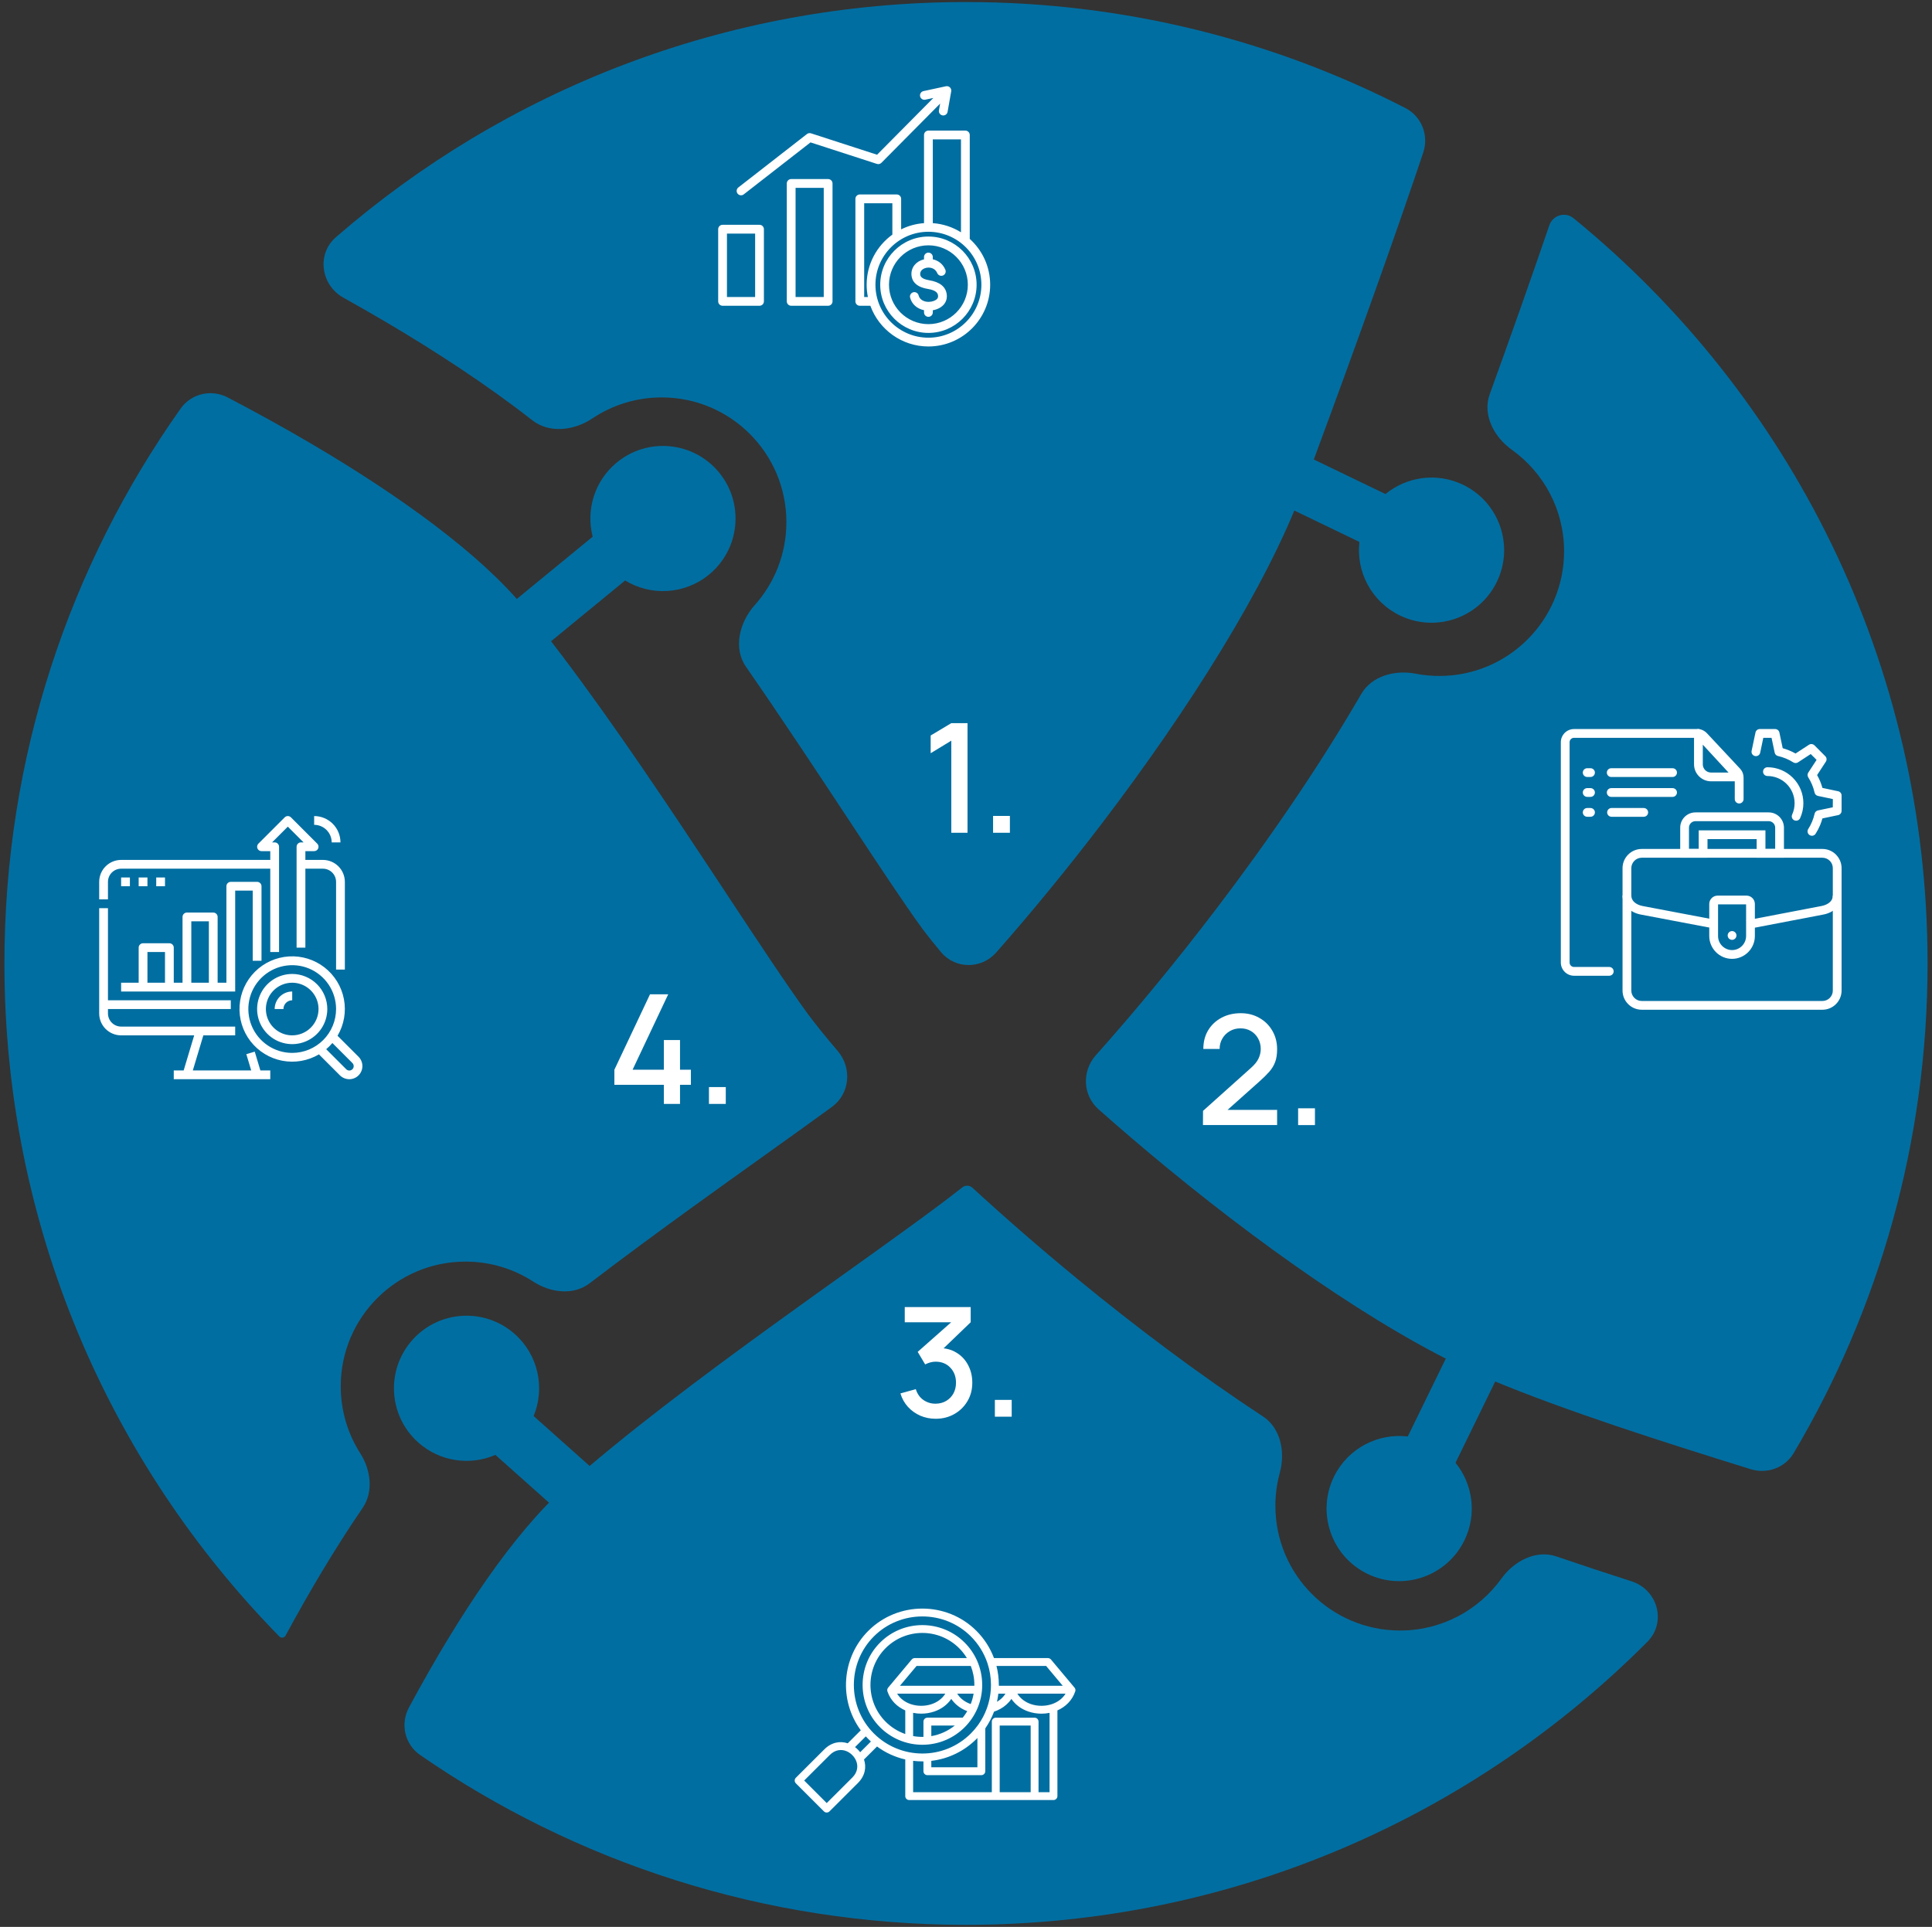
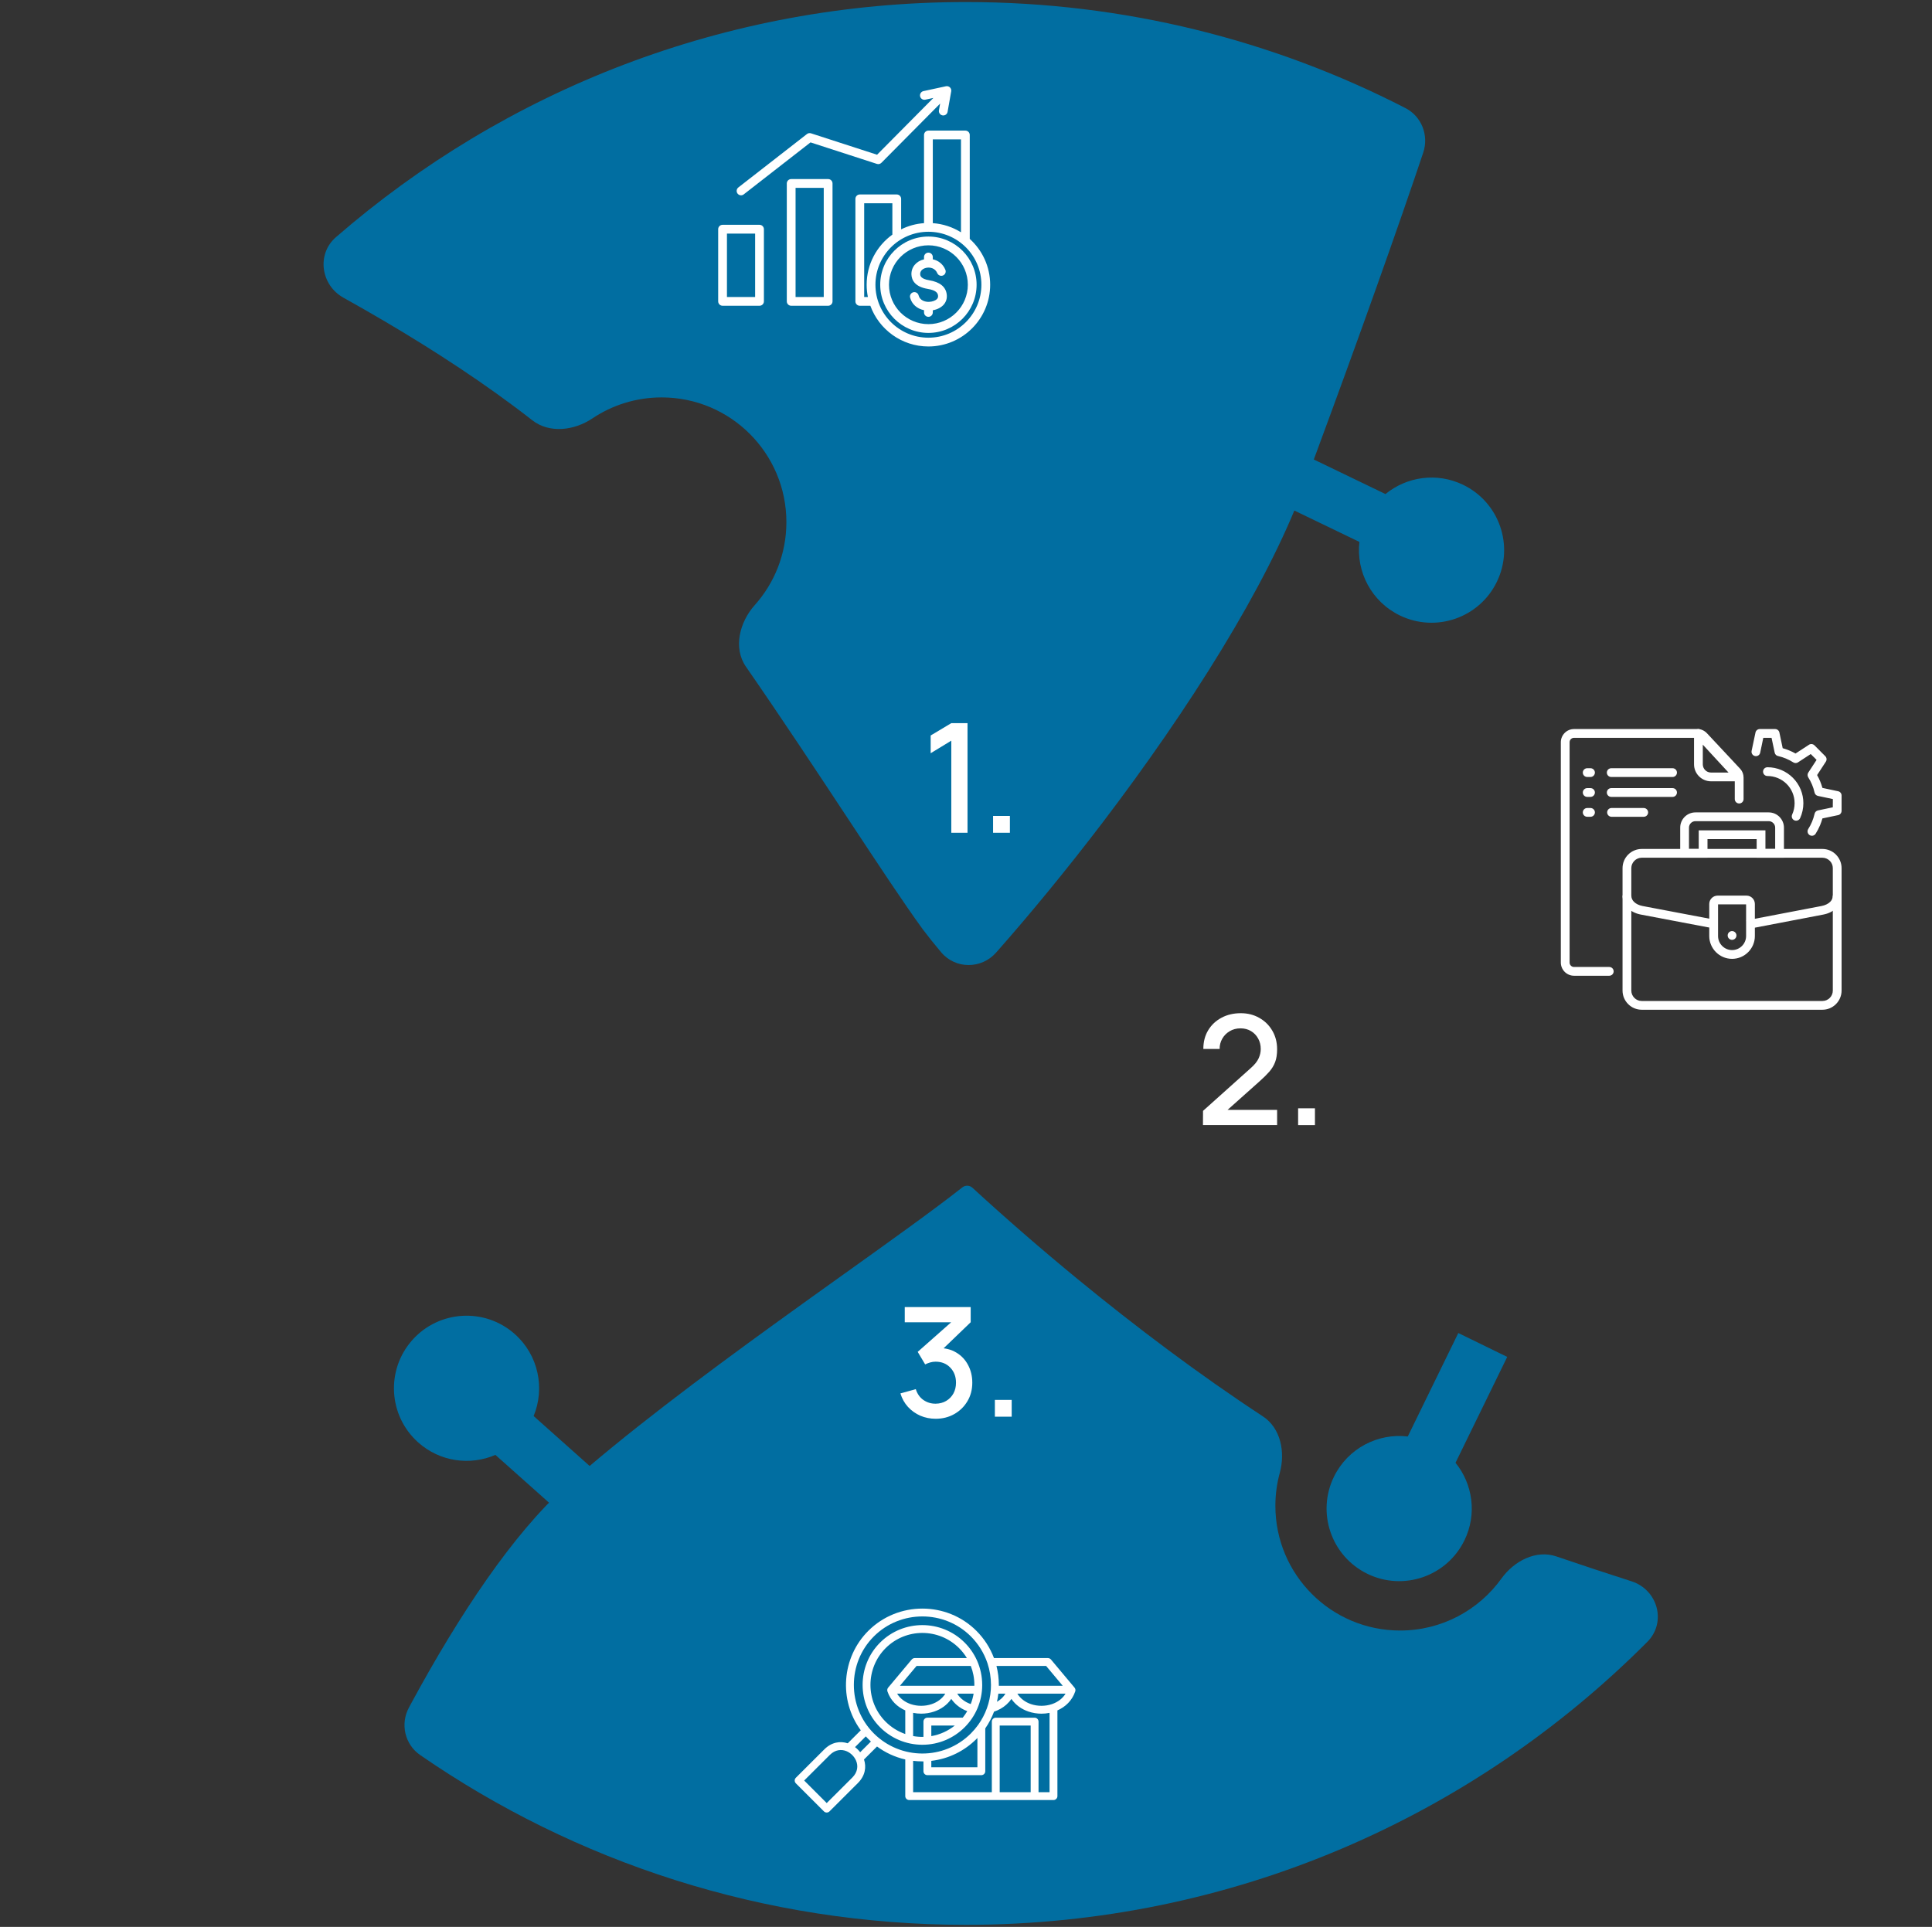
<svg xmlns="http://www.w3.org/2000/svg" width="406" height="405" viewBox="0 0 406 405" fill="none">
  <rect x="0" y="0" width="406" height="405" fill="#333333" stroke="none" />
  <path d="M297.195 37.663C297.852 35.736 298.482 33.875 299.082 32.086C300.3 28.457 298.749 24.469 295.345 22.717C267.666 8.472 236.272 0.43 203 0.43C152.355 0.43 106.062 19.061 70.601 49.844C66.485 53.417 67.419 59.928 72.182 62.577C75.118 64.211 78.076 65.902 81.032 67.645C91.385 73.751 102.153 80.747 111.867 88.34C115.465 91.151 120.676 90.498 124.468 87.955C128.636 85.16 133.651 83.53 139.047 83.53C153.522 83.53 165.256 95.264 165.256 109.739C165.256 116.44 162.742 122.553 158.605 127.187C155.414 130.762 154.029 136.194 156.758 140.132C160.561 145.619 164.28 151.12 167.829 156.431C171.497 161.918 174.951 167.152 178.147 171.993L178.168 172.024L178.172 172.03C184.588 181.75 189.959 189.887 193.912 195.321C195.036 196.815 196.33 198.431 197.778 200.152C200.787 203.728 206.242 203.714 209.335 200.211C216.525 192.068 224.177 182.775 231.725 172.858C249.907 148.967 266.175 123.161 273.658 103.113C281.885 81.072 290.738 56.578 297.195 37.663Z" fill="#016EA1" />
-   <path d="M230.279 221.807C227.326 225.117 227.522 230.202 230.84 233.146C235.482 237.265 240.371 241.447 245.433 245.606C268.63 264.666 293.812 281.883 313.567 290.108C328.962 296.517 349.246 303.014 367.909 308.804C371.356 309.874 375.104 308.505 376.944 305.401C394.812 275.262 405.07 240.079 405.07 202.5C405.07 139.323 376.077 82.917 330.67 45.863C328.925 44.439 326.314 45.222 325.586 47.353C321.961 57.976 317.612 70.271 313.051 82.886C311.493 87.194 313.968 91.864 317.695 94.527C324.347 99.281 328.684 107.067 328.684 115.867C328.684 130.342 316.949 142.076 302.474 142.076C300.763 142.076 299.09 141.912 297.47 141.599C293.133 140.76 288.27 142.056 286.055 145.877C277.188 161.171 266.455 176.761 255.597 191.027C247.257 201.985 238.585 212.498 230.279 221.807Z" fill="#016EA1" />
  <path d="M88.292 368.879C85.07 366.653 84.076 362.366 85.929 358.916C86.086 358.624 86.243 358.331 86.401 358.039C96.538 339.288 107.971 322.213 118.822 312.541C131.082 301.613 147.406 289.382 163.09 278.033C167.904 274.549 172.709 271.113 177.3 267.83L177.302 267.829C187.254 260.712 196.198 254.317 202.035 249.721L202.119 249.655L202.201 249.589C202.836 249.074 203.752 249.097 204.354 249.65C211.278 256.011 218.714 262.48 226.388 268.785C238.702 278.903 252.066 288.963 265.387 297.697C269.152 300.165 270.128 305.229 268.94 309.571C268.336 311.779 268.014 314.104 268.014 316.503C268.014 330.979 279.748 342.713 294.223 342.713C302.991 342.713 310.754 338.407 315.512 331.795C318.163 328.11 322.777 325.669 327.071 327.14C332.275 328.923 337.586 330.672 342.858 332.367C348.375 334.141 350.272 340.98 346.183 345.086C309.592 381.829 258.952 404.57 203 404.57C160.4 404.57 120.878 391.387 88.292 368.879Z" fill="#016EA1" />
-   <path d="M176.02 220.871C179.086 224.441 178.634 229.871 174.834 232.647C170.722 235.651 165.948 239.064 160.702 242.815L160.699 242.817C155.972 246.197 150.86 249.851 145.502 253.729C138.473 258.816 131.106 264.227 123.901 269.731C120.486 272.341 115.662 271.712 112.056 269.373C107.956 266.713 103.065 265.168 97.813 265.168C83.338 265.168 71.603 276.903 71.603 291.378C71.603 296.559 73.106 301.389 75.701 305.455C77.923 308.938 78.537 313.524 76.206 316.936C70.281 325.608 64.834 334.85 60.01 343.773C59.748 344.259 59.091 344.354 58.704 343.96C22.967 307.51 0.93 257.579 0.93 202.5C0.93 159.055 14.641 118.812 37.971 85.862C40.199 82.716 44.406 81.745 47.824 83.529C53.65 86.568 59.732 89.912 65.793 93.486C84.153 104.314 100.791 116.375 110.052 127.579C120.515 140.238 132.13 157.006 142.887 173.102C144.92 176.143 146.935 179.18 148.909 182.164C150.087 183.945 151.25 185.708 152.395 187.441L152.554 187.682C159.295 197.893 165.354 207.069 169.729 213.074L169.791 213.16L169.855 213.245C171.639 215.622 173.706 218.176 176.02 220.871Z" fill="#016EA1" />
  <path d="M112.139 297.631C114.551 291.803 113.165 284.843 108.19 280.409C101.901 274.804 92.259 275.358 86.654 281.647C81.048 287.935 81.602 297.577 87.891 303.183C92.469 307.264 98.824 308.08 104.106 305.796L122.592 322.274L130.204 313.734L112.139 297.631Z" fill="#016EA1" />
-   <path d="M131.367 122.009C136.751 125.296 143.841 125.005 148.993 120.778C155.505 115.434 156.453 105.822 151.109 99.31C145.765 92.797 136.153 91.85 129.641 97.194C124.9 101.084 123.108 107.236 124.546 112.808L105.402 128.517L112.659 137.361L131.367 122.009Z" fill="#016EA1" />
  <path d="M285.673 113.902C284.957 120.168 288.204 126.478 294.206 129.373C301.794 133.032 310.912 129.847 314.571 122.259C318.23 114.671 315.046 105.553 307.457 101.894C301.933 99.23 295.599 100.193 291.15 103.842L268.843 93.085L263.874 103.39L285.673 113.902Z" fill="#016EA1" />
  <path d="M295.836 301.927C289.574 301.18 283.248 304.396 280.323 310.384C276.627 317.954 279.767 327.087 287.336 330.784C294.906 334.481 304.04 331.341 307.736 323.771C310.428 318.26 309.496 311.921 305.869 307.454L316.736 285.201L306.456 280.181L295.836 301.927Z" fill="#016EA1" />
  <path d="M252.795 236.463L252.811 233.487L262.843 224.495C263.654 223.781 264.203 223.098 264.491 222.447C264.79 221.797 264.939 221.146 264.939 220.495C264.939 219.674 264.758 218.938 264.395 218.287C264.033 217.626 263.531 217.103 262.891 216.719C262.251 216.335 261.515 216.143 260.683 216.143C259.83 216.143 259.067 216.346 258.395 216.751C257.734 217.146 257.217 217.674 256.843 218.335C256.47 218.997 256.289 219.711 256.299 220.479H252.875C252.875 218.986 253.211 217.679 253.883 216.559C254.566 215.429 255.499 214.549 256.683 213.919C257.867 213.279 259.222 212.959 260.747 212.959C262.198 212.959 263.499 213.29 264.651 213.951C265.803 214.602 266.71 215.498 267.371 216.639C268.043 217.781 268.379 219.082 268.379 220.543C268.379 221.599 268.241 222.495 267.963 223.231C267.686 223.967 267.27 224.65 266.715 225.279C266.161 225.909 265.467 226.591 264.635 227.327L256.891 234.239L256.523 233.279H268.379V236.463H252.795ZM272.793 236.479V232.943H276.329V236.479H272.793Z" fill="white" />
  <path d="M196.626 298.203C195.485 298.203 194.413 297.989 193.41 297.563C192.408 297.125 191.538 296.507 190.802 295.707C190.077 294.907 189.549 293.963 189.218 292.875L192.45 291.979C192.76 292.971 193.298 293.733 194.066 294.267C194.834 294.789 195.688 295.045 196.626 295.035C197.469 295.024 198.21 294.827 198.85 294.443C199.49 294.059 199.992 293.541 200.354 292.891C200.717 292.229 200.898 291.472 200.898 290.619C200.898 289.339 200.498 288.283 199.698 287.451C198.909 286.619 197.874 286.203 196.594 286.203C196.232 286.203 195.858 286.256 195.474 286.363C195.101 286.469 194.749 286.608 194.418 286.779L192.85 284.139L200.978 276.955L201.33 277.915H190.13V274.731H203.986V277.915L197.234 284.411L197.202 283.323C198.653 283.323 199.912 283.648 200.978 284.299C202.045 284.939 202.866 285.813 203.442 286.923C204.029 288.021 204.322 289.253 204.322 290.619C204.322 292.091 203.976 293.397 203.282 294.539C202.6 295.68 201.677 296.576 200.514 297.227C199.362 297.877 198.066 298.203 196.626 298.203ZM209.067 297.771V294.235H212.603V297.771H209.067Z" fill="white" />
-   <path d="M139.509 232.026V228.01H129.109V224.842L136.597 208.986H140.421L132.933 224.842H139.509V218.602H142.901V224.842H145.189V228.01H142.901V232.026H139.509ZM148.982 232.026V228.49H152.518V232.026H148.982Z" fill="white" />
  <path d="M199.911 175.035V155.675L195.575 158.315V154.587L199.911 151.995H203.319V175.035H199.911ZM208.69 175.035V171.499H212.226V175.035H208.69Z" fill="white" />
  <g clip-path="url(#clip0_1_1587)">
    <path d="M345 178.437H382.968C383.497 178.436 384.021 178.541 384.51 178.744C384.998 178.947 385.442 179.245 385.815 179.62V179.627C386.19 179.999 386.487 180.442 386.691 180.929C386.894 181.416 386.999 181.939 386.999 182.467V208.202C386.999 209.308 386.545 210.32 385.815 211.049C385.442 211.424 384.999 211.722 384.51 211.925C384.021 212.128 383.497 212.233 382.968 212.232H345C344.471 212.232 343.947 212.127 343.458 211.924C342.97 211.721 342.526 211.424 342.153 211.049C341.777 210.676 341.48 210.232 341.276 209.744C341.073 209.255 340.969 208.731 340.969 208.202V182.467C340.969 181.361 341.423 180.349 342.153 179.62C342.526 179.245 342.97 178.948 343.459 178.745C343.947 178.542 344.471 178.437 345 178.437ZM382.968 180.279H345C344.713 180.28 344.429 180.337 344.165 180.448C343.9 180.559 343.66 180.721 343.458 180.925C343.254 181.127 343.092 181.367 342.981 181.632C342.87 181.896 342.813 182.18 342.812 182.467V208.202C342.812 208.804 343.061 209.353 343.458 209.75C343.66 209.953 343.9 210.114 344.165 210.224C344.43 210.334 344.713 210.39 345 210.39H382.968C383.255 210.39 383.54 210.334 383.806 210.224C384.071 210.114 384.313 209.953 384.516 209.75C384.719 209.547 384.88 209.306 384.99 209.04C385.1 208.774 385.157 208.49 385.156 208.202V182.467C385.157 182.18 385.1 181.895 384.99 181.629C384.881 181.364 384.719 181.122 384.516 180.919V180.926C384.106 180.513 383.549 180.281 382.968 180.279Z" fill="white" />
    <path d="M356.287 170.752H371.688C372.564 170.752 373.37 171.111 373.946 171.693C374.522 172.275 374.887 173.075 374.887 173.951V180.279H369.154V176.364H358.821V180.28H353.087V173.951C353.087 173.531 353.17 173.115 353.331 172.727C353.492 172.339 353.727 171.986 354.025 171.689C354.322 171.392 354.674 171.157 355.062 170.996C355.451 170.835 355.867 170.752 356.287 170.752ZM371.687 172.595H356.287C355.915 172.595 355.576 172.748 355.327 172.998C355.074 173.251 354.931 173.594 354.931 173.951V178.436H356.978V174.521H370.997V178.437H373.044V173.952C373.044 173.58 372.891 173.242 372.648 172.999H372.641C372.517 172.871 372.369 172.769 372.205 172.7C372.041 172.631 371.865 172.595 371.687 172.595Z" fill="white" />
    <path d="M338.179 203.243C338.685 203.243 339.101 203.652 339.101 204.164C339.1 204.408 339.002 204.642 338.83 204.814C338.657 204.987 338.423 205.084 338.179 205.085H330.764C330.009 205.085 329.318 204.772 328.813 204.273V204.267C328.555 204.011 328.351 203.707 328.212 203.372C328.072 203.037 328 202.678 328 202.315V155.998C328 155.243 328.313 154.552 328.813 154.047C329.068 153.789 329.372 153.585 329.707 153.446C330.042 153.306 330.401 153.234 330.764 153.234H356.683C357.08 153.234 357.451 153.311 357.797 153.464C358.144 153.625 358.457 153.85 358.719 154.129L365.674 161.571C365.693 161.59 365.706 161.609 365.725 161.628C365.938 161.868 366.106 162.143 366.224 162.441C366.342 162.761 366.403 163.099 366.403 163.44V167.957C366.403 168.201 366.306 168.435 366.133 168.608C365.96 168.781 365.726 168.878 365.482 168.878C365.36 168.879 365.24 168.855 365.127 168.809C365.015 168.763 364.913 168.696 364.826 168.61C364.74 168.524 364.672 168.423 364.625 168.311C364.578 168.198 364.554 168.078 364.554 167.957V163.44C364.554 163.311 364.541 163.197 364.503 163.094C364.464 163.01 364.417 162.931 364.362 162.857C364.349 162.844 364.336 162.838 364.323 162.825L357.375 155.384C357.283 155.286 357.175 155.206 357.055 155.147C356.937 155.099 356.811 155.075 356.684 155.077H330.764C330.644 155.077 330.524 155.101 330.413 155.148C330.302 155.195 330.202 155.265 330.118 155.352L330.112 155.345C329.945 155.511 329.843 155.748 329.843 155.998V202.315C329.843 202.571 329.945 202.801 330.112 202.968L330.118 202.974C330.284 203.135 330.514 203.243 330.764 203.243H338.179Z" fill="white" />
    <path d="M360.644 195.233L344.834 192.231C343.766 192.033 342.78 191.566 342.07 190.856C341.391 190.178 340.969 189.288 340.969 188.219H342.812C342.812 188.763 343.03 189.211 343.375 189.557C343.817 189.992 344.463 190.293 345.173 190.427L360.983 193.428L360.644 195.233ZM386.999 188.219C386.999 189.288 386.576 190.171 385.898 190.849V190.856C385.188 191.566 384.203 192.033 383.141 192.231L367.33 195.258L366.985 193.453L382.795 190.427C383.512 190.286 384.158 189.992 384.599 189.557C384.777 189.383 384.919 189.175 385.014 188.945C385.11 188.715 385.158 188.468 385.156 188.219H386.999ZM351.482 161.468C351.993 161.468 352.403 161.878 352.403 162.389C352.403 162.634 352.306 162.868 352.133 163.041C351.96 163.214 351.726 163.311 351.482 163.311H338.621C338.498 163.315 338.375 163.294 338.26 163.249C338.145 163.205 338.04 163.137 337.951 163.052C337.862 162.966 337.792 162.863 337.743 162.749C337.695 162.635 337.67 162.513 337.67 162.389C337.67 162.266 337.695 162.144 337.743 162.03C337.792 161.916 337.862 161.813 337.951 161.727C338.04 161.641 338.145 161.574 338.26 161.53C338.375 161.485 338.498 161.464 338.621 161.468H351.482ZM334.232 161.468C334.744 161.468 335.16 161.878 335.16 162.389C335.158 162.635 335.06 162.869 334.886 163.042C334.712 163.214 334.477 163.311 334.232 163.311H333.541C333.035 163.311 332.619 162.895 332.619 162.389C332.619 162.145 332.716 161.911 332.889 161.738C333.062 161.565 333.297 161.468 333.541 161.468H334.232ZM345.422 169.831C345.928 169.831 346.344 170.246 346.344 170.752C346.344 171.264 345.928 171.673 345.422 171.673H338.621C338.383 171.664 338.158 171.563 337.992 171.391C337.827 171.219 337.735 170.99 337.735 170.752C337.735 170.514 337.827 170.285 337.992 170.113C338.158 169.941 338.383 169.84 338.621 169.831H345.422ZM334.232 169.831C334.744 169.831 335.16 170.246 335.16 170.752C335.16 171.264 334.744 171.673 334.232 171.673H333.541C333.297 171.673 333.062 171.576 332.889 171.403C332.717 171.231 332.619 170.997 332.619 170.752C332.619 170.247 333.035 169.831 333.541 169.831H334.232ZM351.482 165.652C351.993 165.652 352.403 166.062 352.403 166.574C352.403 166.818 352.306 167.052 352.133 167.225C351.96 167.398 351.726 167.495 351.482 167.495H338.621C338.498 167.499 338.375 167.478 338.26 167.434C338.145 167.389 338.04 167.322 337.951 167.236C337.862 167.15 337.792 167.047 337.743 166.933C337.695 166.82 337.67 166.697 337.67 166.574C337.67 166.45 337.695 166.328 337.743 166.214C337.792 166.101 337.862 165.998 337.951 165.912C338.04 165.826 338.145 165.759 338.26 165.714C338.375 165.669 338.498 165.649 338.621 165.652H351.482ZM334.232 165.652C334.744 165.652 335.16 166.062 335.16 166.574C335.158 166.819 335.06 167.053 334.886 167.226C334.712 167.399 334.477 167.495 334.232 167.495H333.541C333.035 167.495 332.619 167.079 332.619 166.574C332.619 166.329 332.716 166.095 332.889 165.922C333.062 165.749 333.297 165.652 333.541 165.652H334.232ZM357.631 153.573L366.018 162.678C366.183 162.857 366.269 163.095 366.258 163.339C366.247 163.582 366.14 163.811 365.961 163.976C365.792 164.132 365.57 164.219 365.34 164.219H359.563C359.094 164.219 358.63 164.126 358.198 163.946C357.765 163.766 357.372 163.503 357.042 163.17L356.984 163.113C356.347 162.451 355.992 161.568 355.992 160.649V154.155C355.992 153.911 356.09 153.676 356.263 153.504C356.435 153.331 356.67 153.234 356.914 153.234C357.201 153.234 357.458 153.368 357.631 153.573ZM363.242 162.377L357.835 156.516V160.649C357.834 161.089 358.002 161.512 358.303 161.833L358.341 161.871C358.502 162.032 358.692 162.159 358.902 162.246C359.111 162.332 359.336 162.377 359.563 162.377L363.242 162.377ZM369.896 158.199C369.872 158.317 369.825 158.43 369.757 158.53C369.689 158.63 369.602 158.715 369.501 158.781C369.4 158.848 369.287 158.893 369.168 158.915C369.049 158.937 368.927 158.935 368.809 158.909C368.691 158.885 368.578 158.838 368.478 158.771C368.378 158.703 368.293 158.617 368.226 158.517C368.16 158.416 368.113 158.303 368.09 158.185C368.067 158.067 368.068 157.945 368.092 157.827L368.444 156.151L368.905 153.969C368.947 153.761 369.061 153.575 369.225 153.441C369.389 153.307 369.595 153.233 369.807 153.233H373.031C373.498 153.233 373.883 153.579 373.946 154.033L374.624 157.257C375.098 157.392 375.559 157.552 376.006 157.737C376.461 157.923 376.902 158.141 377.324 158.377L380.146 156.535C380.322 156.421 380.532 156.371 380.74 156.393C380.948 156.416 381.143 156.508 381.291 156.656H381.298L382.437 157.795C382.449 157.815 382.469 157.828 382.482 157.846L383.576 158.941C383.895 159.254 383.928 159.753 383.679 160.111L381.855 162.907C382.097 163.333 382.313 163.773 382.501 164.225C382.68 164.673 382.84 165.134 382.974 165.607L386.263 166.305C386.479 166.347 386.673 166.466 386.808 166.64C386.944 166.814 387.012 167.031 386.999 167.251V170.426C386.999 170.893 386.654 171.283 386.199 171.341L382.975 172.019C382.843 172.488 382.685 172.949 382.501 173.401C382.237 174.037 381.919 174.65 381.548 175.231C381.484 175.334 381.4 175.424 381.301 175.494C381.202 175.565 381.09 175.615 380.972 175.642C380.853 175.668 380.731 175.671 380.611 175.65C380.491 175.629 380.377 175.584 380.275 175.519C380.069 175.387 379.923 175.179 379.871 174.94C379.818 174.701 379.862 174.451 379.993 174.245C380.611 173.275 381.059 172.206 381.318 171.085C381.349 170.903 381.433 170.734 381.561 170.6C381.689 170.467 381.854 170.375 382.035 170.336L385.156 169.684V168.814H385.163V167.95L382.034 167.291C381.861 167.255 381.702 167.17 381.577 167.046C381.451 166.922 381.363 166.765 381.324 166.593C381.199 166.024 381.024 165.467 380.799 164.93C380.575 164.392 380.305 163.874 379.992 163.382C379.9 163.233 379.851 163.061 379.852 162.885C379.853 162.709 379.904 162.538 379.999 162.39L381.746 159.716L381.183 159.146C381.164 159.134 381.151 159.12 381.131 159.101L380.517 158.487L377.9 160.195C377.751 160.31 377.571 160.375 377.383 160.383C377.195 160.391 377.01 160.341 376.852 160.24C376.36 159.928 375.842 159.658 375.303 159.434C374.779 159.217 374.237 159.044 373.685 158.916C373.503 158.886 373.334 158.802 373.201 158.674C373.069 158.545 372.978 158.38 372.942 158.199L372.282 155.076H370.548L370.248 156.522L369.896 158.199ZM371.419 163.106C370.907 163.106 370.497 162.696 370.497 162.185C370.497 161.673 370.907 161.263 371.419 161.263C373.504 161.263 375.392 162.108 376.761 163.477C377.463 164.178 378.019 165.009 378.397 165.925C378.776 166.841 378.97 167.823 378.969 168.814C378.97 169.356 378.912 169.896 378.796 170.426C378.68 170.954 378.509 171.469 378.285 171.961C378.183 172.183 377.997 172.356 377.767 172.441C377.538 172.526 377.285 172.517 377.062 172.416C376.953 172.365 376.855 172.294 376.773 172.206C376.691 172.117 376.628 172.014 376.586 171.901C376.545 171.788 376.526 171.668 376.531 171.547C376.536 171.427 376.564 171.309 376.615 171.2C376.781 170.842 376.909 170.451 376.998 170.041C377.082 169.645 377.126 169.235 377.126 168.813C377.126 167.239 376.487 165.812 375.456 164.776C374.385 163.707 372.933 163.106 371.419 163.106Z" fill="white" />
    <path d="M360.945 188.246H367.029C367.51 188.246 367.944 188.444 368.258 188.757L368.265 188.763C368.592 189.091 368.776 189.535 368.776 189.999V196.743C368.776 198.06 368.239 199.257 367.369 200.127C366.505 200.997 365.302 201.535 363.984 201.535C362.666 201.535 361.469 200.997 360.599 200.127C359.735 199.257 359.191 198.061 359.191 196.743V189.999C359.191 189.519 359.39 189.077 359.71 188.763V188.757C360.039 188.431 360.482 188.247 360.945 188.246ZM366.934 190.088H361.041V196.743C361.04 197.129 361.116 197.512 361.264 197.869C361.413 198.226 361.63 198.55 361.905 198.822C362.177 199.097 362.501 199.315 362.858 199.465C363.214 199.614 363.597 199.691 363.984 199.692C364.372 199.692 364.756 199.615 365.114 199.466C365.472 199.316 365.797 199.098 366.07 198.822C366.622 198.271 366.932 197.523 366.934 196.743V190.088Z" fill="white" />
    <path d="M363.983 197.542C364.492 197.542 364.905 197.13 364.905 196.621C364.905 196.112 364.492 195.699 363.983 195.699C363.475 195.699 363.062 196.112 363.062 196.621C363.062 197.13 363.475 197.542 363.983 197.542Z" fill="white" />
  </g>
  <path d="M174.028 37.637H166.263C166.018 37.637 165.784 37.734 165.611 37.907C165.438 38.08 165.341 38.314 165.341 38.559V63.344C165.341 63.589 165.438 63.824 165.611 63.996C165.784 64.169 166.018 64.266 166.263 64.266H174.028C174.273 64.266 174.507 64.169 174.68 63.996C174.853 63.824 174.95 63.589 174.95 63.344V38.559C174.95 38.314 174.853 38.08 174.68 37.907C174.507 37.734 174.273 37.637 174.028 37.637ZM173.106 62.422H167.185V39.48H173.106V62.422ZM159.609 47.251H151.844C151.599 47.251 151.365 47.348 151.192 47.521C151.019 47.694 150.922 47.928 150.922 48.173V63.344C150.922 63.589 151.019 63.823 151.192 63.996C151.365 64.169 151.599 64.266 151.844 64.266H159.609C159.854 64.266 160.088 64.169 160.261 63.996C160.434 63.823 160.531 63.589 160.531 63.344V48.173C160.531 47.928 160.434 47.694 160.261 47.521C160.088 47.348 159.854 47.251 159.609 47.251ZM158.687 62.422H152.766V49.095H158.687V62.422ZM154.999 40.694C154.849 40.501 154.781 40.256 154.812 40.014C154.842 39.771 154.967 39.55 155.16 39.4L169.579 28.172C169.698 28.08 169.838 28.018 169.986 27.992C170.134 27.966 170.287 27.977 170.43 28.023L184.31 32.522L196.144 20.586L194.445 20.952C194.206 21.002 193.958 20.955 193.754 20.823C193.549 20.69 193.406 20.482 193.355 20.244C193.303 20.006 193.348 19.757 193.48 19.552C193.611 19.347 193.819 19.202 194.056 19.15L198.79 18.13C198.937 18.098 199.091 18.103 199.236 18.145C199.381 18.186 199.514 18.262 199.623 18.367C199.732 18.472 199.813 18.602 199.86 18.746C199.907 18.89 199.918 19.043 199.892 19.191L199.131 23.505C199.088 23.746 198.952 23.96 198.752 24.1C198.552 24.241 198.304 24.296 198.063 24.253C197.944 24.232 197.83 24.188 197.728 24.123C197.626 24.058 197.537 23.973 197.468 23.874C197.399 23.775 197.349 23.663 197.323 23.545C197.297 23.427 197.294 23.304 197.315 23.185L197.565 21.772L185.22 34.222C185.099 34.343 184.948 34.429 184.782 34.469C184.617 34.509 184.443 34.503 184.281 34.45L170.326 29.928L156.293 40.855C156.131 40.981 155.932 41.05 155.727 41.049C155.586 41.05 155.448 41.018 155.322 40.956C155.196 40.895 155.085 40.805 154.999 40.694ZM203.789 50.215V28.372C203.789 28.128 203.691 27.893 203.519 27.72C203.346 27.547 203.111 27.45 202.867 27.45H195.101C194.857 27.45 194.622 27.547 194.449 27.72C194.276 27.893 194.179 28.128 194.179 28.372V46.902C192.506 47.02 190.873 47.462 189.369 48.206V41.795C189.369 41.55 189.272 41.316 189.099 41.143C188.927 40.97 188.692 40.873 188.448 40.873H180.682C180.438 40.873 180.203 40.97 180.03 41.143C179.857 41.316 179.76 41.55 179.76 41.795V63.344C179.76 63.589 179.857 63.824 180.03 63.996C180.203 64.169 180.438 64.266 180.682 64.266H182.9C184.712 69.252 189.497 72.823 195.101 72.823C202.257 72.823 208.078 67.002 208.078 59.846C208.078 56.029 206.421 52.591 203.789 50.215ZM201.945 29.294V48.825C200.202 47.74 198.185 47.055 196.023 46.903V29.294H201.945ZM181.604 62.423V42.717H187.526V49.316C184.257 51.675 182.124 55.516 182.124 59.846C182.124 60.728 182.213 61.59 182.382 62.423H181.604ZM195.101 70.979C188.962 70.979 183.968 65.985 183.968 59.846C183.968 53.707 188.962 48.713 195.101 48.713C201.24 48.713 206.234 53.707 206.234 59.846C206.234 65.985 201.24 70.979 195.101 70.979ZM198.953 61.89C199.051 62.695 198.834 63.431 198.325 64.019C197.802 64.624 196.973 65.048 196.023 65.214V65.671C196.023 65.916 195.926 66.15 195.753 66.323C195.58 66.496 195.346 66.593 195.101 66.593C194.857 66.593 194.622 66.496 194.449 66.323C194.276 66.15 194.179 65.916 194.179 65.671V65.199C192.717 64.903 191.596 63.917 191.254 62.545C191.194 62.308 191.232 62.057 191.358 61.847C191.484 61.638 191.688 61.487 191.925 61.428C192.162 61.369 192.413 61.406 192.623 61.532C192.832 61.658 192.983 61.862 193.043 62.099C193.299 63.127 194.364 63.466 195.199 63.448C195.921 63.431 196.617 63.175 196.93 62.813C197.097 62.621 197.158 62.398 197.123 62.112C197.063 61.621 196.763 61.019 194.96 60.723C192.227 60.274 191.589 58.845 191.534 57.725C191.459 56.184 192.521 54.893 194.179 54.508V54.021C194.179 53.776 194.276 53.542 194.449 53.369C194.622 53.196 194.857 53.099 195.101 53.099C195.346 53.099 195.58 53.196 195.753 53.369C195.926 53.542 196.023 53.776 196.023 54.021V54.5C197.1 54.737 198.126 55.418 198.661 56.693C198.756 56.918 198.757 57.172 198.665 57.398C198.572 57.625 198.394 57.805 198.168 57.9C198.056 57.947 197.937 57.971 197.816 57.972C197.695 57.972 197.575 57.949 197.463 57.903C197.35 57.857 197.248 57.79 197.162 57.705C197.076 57.62 197.008 57.518 196.961 57.407C196.527 56.373 195.466 56.107 194.607 56.302C194.393 56.35 193.328 56.643 193.376 57.636C193.389 57.9 193.423 58.602 195.259 58.903C197.515 59.274 198.758 60.278 198.953 61.89ZM195.101 49.719C189.517 49.719 184.974 54.262 184.974 59.846C184.974 65.43 189.517 69.973 195.101 69.973C200.685 69.973 205.228 65.43 205.228 59.846C205.228 54.262 200.685 49.719 195.101 49.719ZM195.101 68.13C190.534 68.13 186.818 64.414 186.818 59.846C186.818 55.279 190.534 51.563 195.101 51.563C199.669 51.563 203.385 55.279 203.385 59.846C203.385 64.414 199.669 68.13 195.101 68.13Z" fill="white" />
  <path fill-rule="evenodd" clip-rule="evenodd" d="M190.237 364.465V359.501C188.555 358.767 187.159 357.445 186.501 355.536C186.399 355.267 186.442 354.952 186.64 354.715L191.565 348.837C191.642 348.733 191.742 348.649 191.857 348.591C191.972 348.533 192.1 348.503 192.229 348.503H203.187C202.729 347.745 202.181 347.045 201.554 346.419C197.285 342.15 190.374 342.15 186.104 346.419C181.862 350.661 181.862 357.626 186.104 361.869C187.257 363.022 188.665 363.917 190.237 364.465ZM205.284 348.949C205.299 348.979 205.312 349.008 205.324 349.039C206.017 350.599 206.403 352.326 206.403 354.146H206.406C206.406 357.619 204.998 360.763 202.722 363.038C200.446 365.314 197.303 366.722 193.83 366.722C190.357 366.722 187.212 365.314 184.937 363.038C180.053 358.154 180.053 350.137 184.937 345.253C189.846 340.345 197.813 340.345 202.722 345.253C203.783 346.313 204.655 347.564 205.284 348.949ZM204.005 350.156C204.491 351.393 204.758 352.738 204.758 354.145H204.754C204.754 354.206 204.753 354.266 204.753 354.326H189.118L192.613 350.155H204.005V350.156ZM204.601 355.98C204.474 356.728 204.269 357.462 203.99 358.168C203.304 357.931 202.669 357.581 202.13 357.117C201.748 356.791 201.42 356.407 201.158 355.98H204.601ZM203.263 359.659C202.979 360.141 202.661 360.6 202.31 361.031H194.885C194.428 361.031 194.059 361.4 194.059 361.857V365.066C193.332 365.081 192.605 365.024 191.889 364.896V360.016C192.448 360.128 193.019 360.185 193.589 360.185C194.515 360.185 195.446 360.036 196.322 359.738C197.757 359.249 199.036 358.364 199.907 357.079C200.236 357.564 200.624 357.993 201.057 358.365C201.709 358.928 202.459 359.358 203.263 359.659ZM205.193 342.781C206.8 344.388 208.069 346.335 208.882 348.504H220.218V348.505C220.454 348.505 220.688 348.606 220.851 348.8L225.807 354.715C225.897 354.823 225.959 354.953 225.985 355.092C226.011 355.231 226.001 355.375 225.955 355.509C225.302 357.432 223.9 358.762 222.21 359.501V377.516C222.21 377.972 221.841 378.342 221.384 378.342H191.063C190.606 378.342 190.237 377.972 190.237 377.516V369.813C188.056 369.315 186.044 368.373 184.301 367.087L181.566 369.815C182.09 371.393 181.835 373.22 180.28 374.772L174.311 380.728C173.989 381.047 173.469 381.047 173.148 380.726L173.147 380.728L167.243 374.824C167.163 374.744 167.1 374.647 167.059 374.542C167.017 374.436 166.998 374.322 167.002 374.209C167.007 374.095 167.034 373.984 167.084 373.881C167.133 373.779 167.203 373.688 167.289 373.613L173.221 367.695C174.766 366.153 176.581 365.896 178.151 366.413L180.891 363.68C176.203 357.328 176.874 348.373 182.465 342.782C188.707 336.54 198.952 336.54 205.193 342.781ZM209.402 350.156C209.728 351.432 209.901 352.769 209.901 354.146C209.901 354.207 209.901 354.267 209.9 354.328H223.331L219.836 350.156H209.402ZM209.798 355.98C209.731 356.559 209.635 357.13 209.508 357.689C209.826 357.505 210.124 357.292 210.396 357.047C210.738 356.741 211.04 356.384 211.29 355.98H209.798ZM208.891 359.764C209.851 359.446 210.746 358.95 211.5 358.273C211.89 357.924 212.24 357.528 212.541 357.084C213.412 358.368 214.691 359.254 216.126 359.741C217.001 360.039 217.932 360.189 218.859 360.189C219.429 360.189 220 360.132 220.559 360.02V376.692H218.243V361.858C218.243 361.402 217.873 361.032 217.417 361.032H209.254C208.797 361.032 208.428 361.402 208.428 361.858V376.691H191.889V370.101C192.525 370.177 193.173 370.217 193.83 370.217C193.906 370.217 193.982 370.216 194.058 370.216V372.285C194.058 372.741 194.427 373.111 194.884 373.111H206.223C206.68 373.111 207.049 372.741 207.049 372.285V363.286C207.801 362.202 208.423 361.019 208.891 359.764ZM205.397 365.3C205.33 365.37 205.262 365.44 205.193 365.508C202.702 367.999 199.396 369.677 195.71 370.106V371.456H205.397V365.3ZM183.021 366.038C182.832 365.866 182.647 365.69 182.466 365.509C182.287 365.33 182.112 365.146 181.941 364.959L179.679 367.215C179.887 367.372 180.084 367.544 180.267 367.728C180.444 367.905 180.609 368.095 180.76 368.294L183.021 366.038ZM204.026 343.949C205.586 345.509 206.79 347.426 207.506 349.565C207.511 349.583 207.517 349.599 207.522 349.616C207.993 351.04 208.248 352.562 208.248 354.145C208.248 354.451 208.239 354.756 208.22 355.058C208.218 355.084 208.215 355.11 208.215 355.136C208.029 357.878 207.076 360.41 205.57 362.519C205.559 362.533 205.548 362.547 205.538 362.563C205.082 363.195 204.576 363.79 204.026 364.341C198.353 370.014 189.22 369.926 183.635 364.341C178.034 358.741 178.034 349.55 183.635 343.949C189.234 338.349 198.426 338.349 204.026 343.949ZM195.711 364.907V362.684H200.644C199.24 363.805 197.555 364.588 195.711 364.907ZM173.733 378.978L179.119 373.604C180.248 372.477 180.362 371.154 179.901 370.068C179.715 369.631 179.438 369.229 179.099 368.888C178.76 368.548 178.36 368.272 177.925 368.085C176.839 367.62 175.514 367.732 174.383 368.86L168.994 374.239L173.733 378.978ZM216.591 376.69V362.684H210.08V376.691H216.591V376.69ZM188.523 355.98H198.655C197.994 357.047 196.963 357.781 195.792 358.179C195.094 358.416 194.343 358.535 193.588 358.535C192.835 358.535 192.087 358.417 191.391 358.181C191.354 358.166 191.316 358.152 191.277 358.141C190.153 357.735 189.164 357.014 188.523 355.98ZM223.923 355.98H213.792C214.453 357.047 215.484 357.781 216.655 358.179C217.353 358.416 218.104 358.535 218.859 358.535C219.612 358.535 220.36 358.417 221.056 358.181C221.092 358.166 221.13 358.152 221.169 358.141C222.294 357.737 223.284 357.014 223.923 355.98Z" fill="white" />
-   <path d="M22.688 189.038H20.844V185.351C20.845 184.129 21.331 182.957 22.195 182.093C23.059 181.229 24.231 180.743 25.453 180.741H56.797V178.897H54.953C54.771 178.898 54.593 178.843 54.441 178.742C54.289 178.641 54.171 178.497 54.101 178.328C54.032 178.16 54.013 177.975 54.049 177.796C54.084 177.617 54.172 177.453 54.301 177.324L59.833 171.792C59.918 171.707 60.02 171.639 60.132 171.593C60.243 171.546 60.363 171.522 60.484 171.522C60.605 171.522 60.725 171.546 60.837 171.593C60.949 171.639 61.051 171.707 61.136 171.792L66.668 177.324C66.796 177.453 66.884 177.617 66.92 177.796C66.955 177.975 66.937 178.16 66.867 178.328C66.798 178.497 66.679 178.641 66.528 178.742C66.376 178.843 66.198 178.898 66.016 178.897H64.172V180.741H67.859C69.081 180.743 70.253 181.229 71.117 182.093C71.981 182.957 72.467 184.129 72.469 185.351V203.788H70.625V185.351C70.624 184.617 70.332 183.914 69.814 183.396C69.296 182.877 68.593 182.586 67.859 182.585H64.172V199.179H62.328V177.976C62.328 177.731 62.425 177.497 62.598 177.324C62.771 177.151 63.005 177.054 63.25 177.054H63.79L60.484 173.748L57.179 177.054H57.719C57.963 177.054 58.198 177.151 58.371 177.324C58.544 177.497 58.641 177.731 58.641 177.976V200.101H56.797V182.585H25.453C24.72 182.586 24.017 182.877 23.498 183.396C22.98 183.914 22.688 184.617 22.688 185.351V189.038ZM25.453 217.616H40.808L38.595 224.991H36.516V226.835H56.797V224.991H54.717L53.532 221.039L51.765 221.569L52.792 224.991H40.52L42.732 217.616H49.422V215.772H25.453C24.72 215.772 24.017 215.48 23.498 214.962C22.98 214.443 22.688 213.74 22.688 213.007V212.085H48.5V210.241H22.688V190.882H20.844V213.007C20.845 214.229 21.331 215.401 22.195 216.265C23.059 217.129 24.231 217.615 25.453 217.616ZM53.109 201.944V187.194H49.422V208.397H25.453V206.554H29.141V199.179C29.141 198.934 29.238 198.7 29.411 198.527C29.584 198.354 29.818 198.257 30.062 198.257H35.594C35.838 198.257 36.073 198.354 36.246 198.527C36.419 198.7 36.516 198.934 36.516 199.179V206.554H38.359V192.726C38.359 192.481 38.456 192.247 38.629 192.074C38.802 191.901 39.037 191.804 39.281 191.804H44.812C45.057 191.804 45.291 191.901 45.464 192.074C45.637 192.247 45.734 192.481 45.734 192.726V206.554H47.578V186.272C47.578 186.028 47.675 185.794 47.848 185.621C48.021 185.448 48.255 185.351 48.5 185.351H54.031C54.276 185.351 54.51 185.448 54.683 185.621C54.856 185.794 54.953 186.028 54.953 186.272V201.944H53.109ZM34.672 200.101H30.984V206.554H34.672V200.101ZM43.891 193.647H40.203V206.554H43.891V193.647ZM25.453 184.429V186.272H27.297V184.429H25.453ZM30.984 184.429H29.141V186.272H30.984V184.429ZM32.828 184.429V186.272H34.672V184.429H32.828ZM75.346 222.114C75.863 222.634 76.154 223.336 76.156 224.069C76.157 224.433 76.085 224.792 75.946 225.128C75.808 225.464 75.604 225.769 75.347 226.026C75.09 226.283 74.785 226.486 74.449 226.625C74.114 226.764 73.754 226.835 73.391 226.835C72.659 226.829 71.957 226.538 71.435 226.025L67.023 221.612C64.702 222.981 61.961 223.457 59.314 222.95C56.667 222.443 54.297 220.987 52.646 218.857C50.996 216.727 50.179 214.068 50.349 211.378C50.519 208.689 51.664 206.154 53.569 204.248C55.475 202.343 58.01 201.197 60.7 201.027C63.389 200.858 66.048 201.674 68.178 203.325C70.309 204.975 71.764 207.346 72.271 209.993C72.778 212.64 72.302 215.38 70.933 217.702L75.346 222.114ZM70.625 212.085C70.625 210.262 70.084 208.479 69.071 206.963C68.058 205.447 66.619 204.266 64.934 203.568C63.25 202.87 61.396 202.688 59.608 203.043C57.819 203.399 56.177 204.277 54.888 205.566C53.598 206.856 52.72 208.498 52.365 210.287C52.009 212.075 52.191 213.928 52.889 215.613C53.587 217.297 54.769 218.737 56.285 219.75C57.801 220.763 59.583 221.304 61.406 221.304C63.85 221.301 66.194 220.329 67.922 218.601C69.65 216.872 70.622 214.529 70.625 212.085ZM74.042 223.418L69.849 219.225C69.451 219.694 69.016 220.13 68.546 220.528L72.739 224.721C72.824 224.81 72.926 224.881 73.038 224.93C73.151 224.98 73.272 225.006 73.395 225.007C73.518 225.009 73.64 224.986 73.754 224.94C73.868 224.893 73.972 224.825 74.059 224.738C74.145 224.651 74.214 224.547 74.26 224.433C74.307 224.32 74.33 224.198 74.328 224.075C74.327 223.952 74.3 223.83 74.251 223.718C74.202 223.605 74.131 223.503 74.041 223.419L74.042 223.418ZM68.781 212.085C68.781 213.544 68.349 214.97 67.538 216.182C66.728 217.395 65.576 218.34 64.228 218.899C62.881 219.457 61.398 219.603 59.968 219.318C58.537 219.034 57.223 218.331 56.191 217.3C55.16 216.268 54.458 214.954 54.173 213.524C53.888 212.093 54.034 210.61 54.593 209.263C55.151 207.915 56.096 206.763 57.309 205.953C58.522 205.143 59.948 204.71 61.406 204.71C63.361 204.712 65.236 205.49 66.619 206.873C68.001 208.255 68.779 210.13 68.781 212.085ZM66.938 212.085C66.938 210.991 66.613 209.922 66.005 209.012C65.397 208.102 64.534 207.393 63.523 206.975C62.512 206.556 61.4 206.447 60.327 206.66C59.254 206.873 58.269 207.4 57.495 208.174C56.721 208.947 56.195 209.933 55.981 211.006C55.768 212.079 55.877 213.191 56.296 214.202C56.715 215.212 57.424 216.076 58.333 216.684C59.243 217.292 60.312 217.616 61.406 217.616C62.873 217.615 64.279 217.031 65.316 215.994C66.353 214.957 66.936 213.551 66.938 212.085ZM57.719 212.085H59.562C59.563 211.596 59.758 211.128 60.103 210.782C60.449 210.436 60.917 210.242 61.406 210.241V208.397C60.429 208.399 59.491 208.787 58.8 209.479C58.109 210.17 57.72 211.107 57.719 212.085ZM69.703 177.054H71.547C71.545 175.587 70.962 174.181 69.925 173.144C68.888 172.107 67.482 171.524 66.016 171.522V173.366C66.993 173.367 67.931 173.756 68.622 174.448C69.313 175.139 69.702 176.076 69.703 177.054Z" fill="white" />
  <defs>
    <clipPath id="clip0_1_1587">
      <rect width="59" height="59" fill="white" transform="translate(328 153.234)" />
    </clipPath>
  </defs>
</svg>